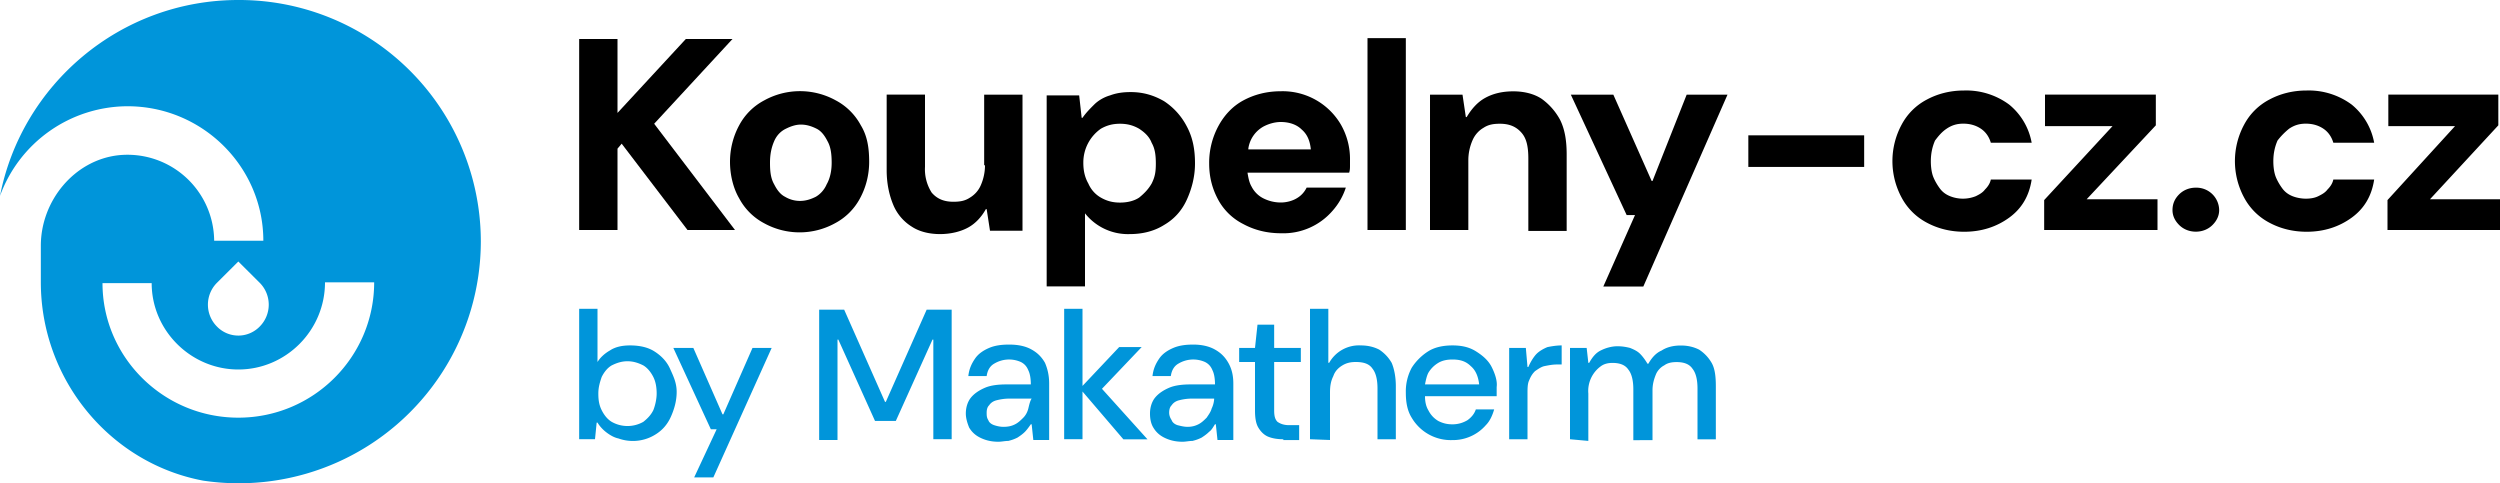
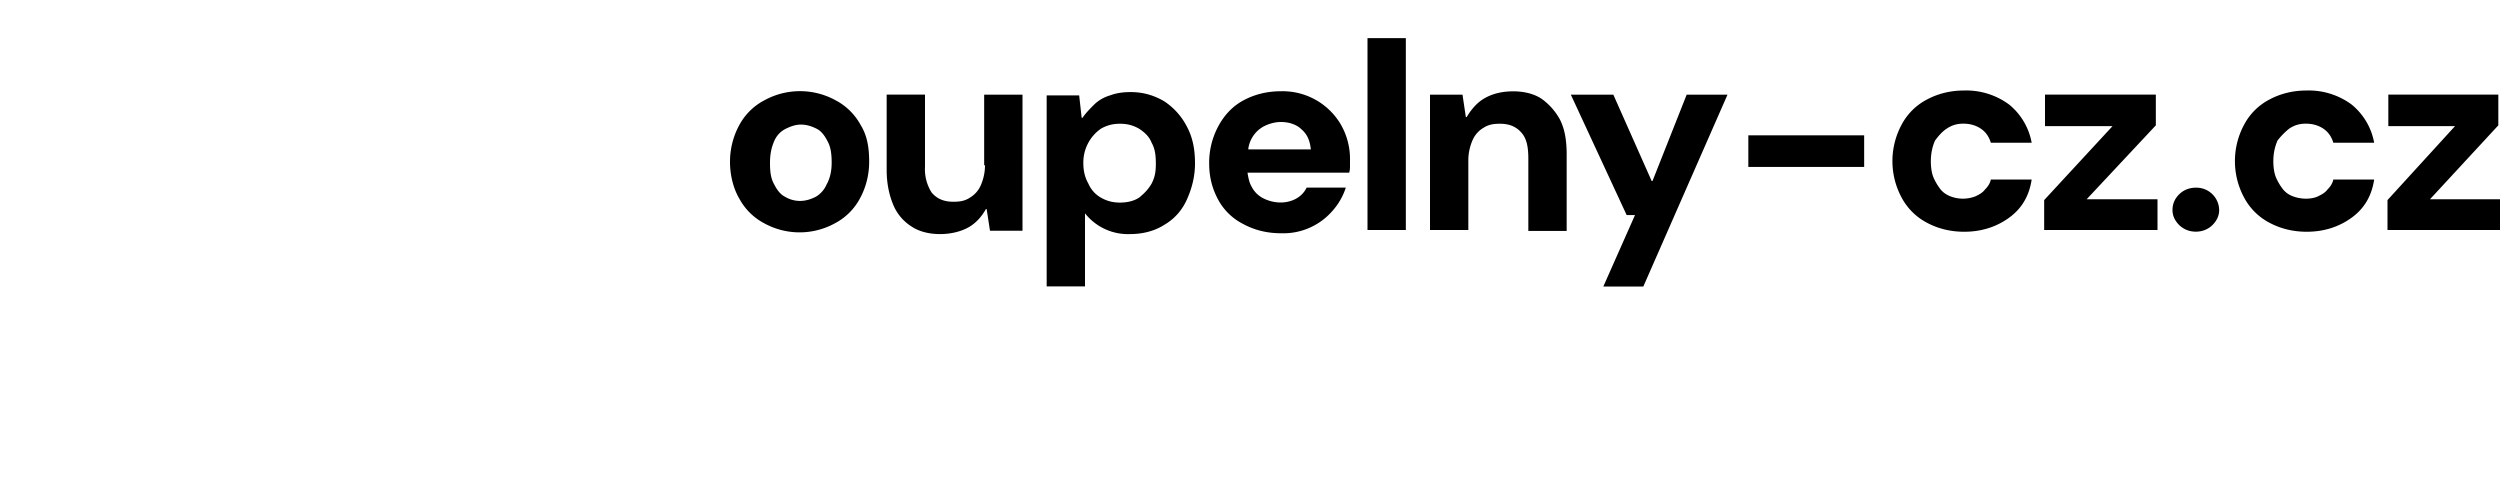
<svg xmlns="http://www.w3.org/2000/svg" xml:space="preserve" width="300" height="58" viewBox="0 0 300 58">
-   <path d="M87.9 4.68h-5.6l-8.2 8.87V4.68h-4.6V27.6h4.6v-9.76l.5-.6 7.9 10.36h5.7l-9.7-12.75 9.4-10.17z" />
  <path d="M103.3 15.04a7.26 7.26 0 0 0-3-2.99 8.88 8.88 0 0 0-8.6 0 7.2 7.2 0 0 0-3 2.99c-.7 1.29-1.1 2.79-1.1 4.38s.4 3.19 1.1 4.38a7.2 7.2 0 0 0 3 2.99 8.8 8.8 0 0 0 8.5 0 7.2 7.2 0 0 0 3-2.99c.7-1.29 1.1-2.79 1.1-4.38s-.2-3.08-1-4.38zm-4.1 7.08c-.3.7-.8 1.2-1.3 1.49-.6.3-1.2.5-1.9.5s-1.3-.2-1.8-.5c-.6-.3-1-.9-1.3-1.49-.4-.7-.5-1.49-.5-2.59s.2-1.89.5-2.59.8-1.2 1.4-1.49c.6-.3 1.2-.5 1.8-.5.7 0 1.3.2 1.9.5.6.3 1 .9 1.3 1.49.4.7.5 1.59.5 2.59 0 .99-.2 1.89-.6 2.59zm19-2.29a6 6 0 0 1-.5 2.39c-.3.7-.8 1.19-1.3 1.49-.6.4-1.2.5-2 .5-1.2 0-2-.4-2.6-1.1a5.2 5.2 0 0 1-.8-3.09v-8.67h-4.6v9.07c0 1.59.3 2.99.8 4.18a5.6 5.6 0 0 0 2.2 2.59c.9.6 2.1.9 3.4.9 1.3 0 2.5-.3 3.4-.8.9-.5 1.6-1.29 2.1-2.19h.1l.4 2.59h3.9V11.36h-4.6v8.47h.1zm24.2-4.69a8 8 0 0 0-2.7-2.99c-1.2-.7-2.5-1.1-4-1.1-.9 0-1.7.1-2.5.4-.7.2-1.4.6-1.9 1.1s-1 1-1.4 1.59h-.1l-.3-2.69h-3.9v22.92h4.6V25.6a6.57 6.57 0 0 0 5.4 2.49c1.6 0 3-.4 4.1-1.1 1.2-.7 2.1-1.69 2.7-2.99s1-2.79 1-4.38c0-1.79-.3-3.18-1-4.48zm-4.2 6.88c-.4.7-.9 1.2-1.5 1.69-.6.4-1.4.6-2.3.6s-1.6-.2-2.3-.6c-.7-.4-1.2-1-1.5-1.69-.4-.7-.6-1.49-.6-2.49a4.94 4.94 0 0 1 2.1-4.08c.7-.4 1.4-.6 2.3-.6s1.6.2 2.3.6c.6.4 1.2.9 1.5 1.69.4.7.5 1.49.5 2.49 0 .99-.1 1.59-.5 2.39zm22.7-7.08a8.1 8.1 0 0 0-7.2-3.99c-1.7 0-3.2.4-4.5 1.1-1.3.7-2.3 1.79-3 3.09a9.28 9.28 0 0 0-1.1 4.48c0 1.69.4 3.09 1.1 4.38a7.03 7.03 0 0 0 3 2.89c1.3.7 2.8 1.1 4.5 1.1a7.8 7.8 0 0 0 6.2-2.69 7.8 7.8 0 0 0 1.6-2.79h-4.7c-.3.6-.7 1-1.2 1.29-.5.3-1.2.5-1.9.5-.8 0-1.5-.2-2.1-.5-.6-.3-1.1-.8-1.4-1.39-.3-.5-.4-1.1-.5-1.69h12.2c.1-.3.1-.6.1-.8v-.7a8.3 8.3 0 0 0-1.1-4.28zm-11.1 2.89a3.6 3.6 0 0 1 1.9-2.69c.6-.3 1.3-.5 2-.5 1 0 1.9.3 2.5.9.7.6 1 1.4 1.1 2.39h-7.5v-.1zm14.3-13.25h4.6V27.6h-4.6V4.58zm20.9 7.28c-.9-.6-2.1-.9-3.4-.9-1.4 0-2.5.3-3.4.8-.9.5-1.6 1.29-2.2 2.29h-.1l-.4-2.69h-3.9V27.6h4.6v-8.37a6 6 0 0 1 .5-2.39c.3-.7.8-1.2 1.3-1.49.6-.4 1.2-.5 2-.5 1.2 0 2 .4 2.6 1.1.6.7.8 1.69.8 3.09v8.67h4.6v-9.17c0-1.59-.2-2.99-.8-4.18a7.44 7.44 0 0 0-2.2-2.5zm13.3 9.86h-.1l-4.6-10.36h-5.1l6.7 14.45h1l-3.8 8.57h4.8l10.1-23.02h-4.9l-4.1 10.36zm11.5-5.48h13.9v3.79h-13.9v-3.79zm23.8-.8c.6-.4 1.2-.6 2-.6s1.5.2 2.1.6c.6.4 1 1 1.2 1.69h4.9a7.67 7.67 0 0 0-2.7-4.58 8.65 8.65 0 0 0-5.4-1.69c-1.7 0-3.2.4-4.5 1.1a7.2 7.2 0 0 0-3 2.99 9.22 9.22 0 0 0 0 8.77 7.26 7.26 0 0 0 3 2.99c1.3.7 2.8 1.1 4.5 1.1 2.1 0 3.9-.6 5.4-1.69s2.4-2.59 2.7-4.58h-4.9c-.1.5-.4.9-.7 1.2-.3.4-.7.6-1.1.8-.99.4-2.11.4-3.1 0-.5-.2-.9-.5-1.2-.9-.3-.4-.6-.9-.8-1.39s-.3-1.2-.3-1.89c0-1 .2-1.79.5-2.49.4-.53.8-1.03 1.4-1.43zm25.1-.4v-3.69h-13.3v3.79h8.1l-8.2 8.87v3.59h13.6v-3.69h-8.5l8.3-8.87zm4.8 7.48c-.8 0-1.5.3-2 .8s-.8 1.1-.8 1.89c0 .7.3 1.29.8 1.79s1.2.8 2 .8 1.5-.3 2-.8.8-1.1.8-1.79a2.73 2.73 0 0 0-2.76-2.69h-.04zm11.2-7.08c.6-.4 1.2-.6 2-.6s1.5.2 2.1.6c.6.4 1 1 1.2 1.69h4.9a7.67 7.67 0 0 0-2.7-4.58 8.65 8.65 0 0 0-5.4-1.69c-1.7 0-3.2.4-4.5 1.1a7.2 7.2 0 0 0-3 2.99 9.22 9.22 0 0 0 0 8.77 7.26 7.26 0 0 0 3 2.99c1.3.7 2.8 1.1 4.5 1.1 2.1 0 3.9-.6 5.4-1.69s2.4-2.59 2.7-4.58H280c-.1.5-.4.9-.7 1.2-.3.4-.7.6-1.1.8-.4.2-.9.3-1.5.3-.5 0-1.1-.1-1.6-.3-.5-.2-.9-.5-1.2-.9-.3-.4-.6-.9-.8-1.39-.2-.5-.3-1.2-.3-1.89 0-1 .2-1.79.5-2.49.4-.53.9-1.03 1.4-1.43zm16.9 8.47 8.2-8.87v-3.69h-13.2v3.79h8l-8.1 8.87v3.59H300v-3.69h-8.4z" />
-   <path fill="#0095DA" d="M80.4 44.24c-.4-.9-1.1-1.59-1.9-2.09s-1.8-.7-2.9-.7c-1 0-1.8.2-2.4.6-.7.4-1.2.9-1.5 1.39v-6.38h-2.2V52.7h1.9l.2-1.99h.1c.3.5.7.9 1.1 1.2.4.3.9.6 1.4.7 1.5.54 3.16.36 4.5-.5.8-.5 1.4-1.2 1.8-2.09.4-.89.7-1.89.7-2.99 0-1.1-.4-1.9-.8-2.79zm-2 4.98c-.3.6-.7 1-1.2 1.4a3.84 3.84 0 0 1-3.8 0c-.5-.3-.9-.8-1.2-1.4-.3-.6-.4-1.2-.4-1.99s.2-1.39.4-1.99c.3-.6.7-1.1 1.2-1.39.6-.3 1.2-.5 1.9-.5s1.3.2 1.9.5c.5.3.9.8 1.2 1.39.3.6.4 1.29.4 1.99s-.2 1.49-.4 1.99zm4.9 8.07 2.7-5.78h-.7l-4.5-9.76h2.4l3.5 7.97h.1l3.5-7.97h2.3l-7 15.54h-2.3zm15-4.58V37.16h3l4.9 11.06h.1l4.9-11.06h3V52.7H112V40.75h-.1l-4.4 9.76H105l-4.4-9.76h-.1V52.8h-2.2v-.09zm27.1-9.17c-.4-.7-.9-1.2-1.6-1.59-.7-.4-1.6-.6-2.7-.6-.9 0-1.7.1-2.4.4-.7.3-1.3.7-1.7 1.29s-.7 1.2-.8 2.09h2.2c.1-.7.4-1.2.9-1.49a3.46 3.46 0 0 1 3.2-.2c.4.2.7.5.9 1 .2.4.3 1 .3 1.69h-2.9c-1 0-1.9.1-2.6.4-.7.3-1.3.7-1.7 1.2s-.6 1.2-.6 1.89c0 .6.2 1.2.4 1.69.3.5.7.9 1.3 1.2s1.3.5 2.2.5c.4 0 .8-.1 1.2-.1.4-.1.7-.2 1.1-.4.3-.2.6-.4.9-.7.2-.2.5-.6.7-.9h.1l.2 1.89h1.9v-6.78c0-.99-.2-1.78-.5-2.48zm-2 5.48c-.1.4-.3.8-.6 1.1-.3.3-.6.6-1 .8-.4.2-.8.3-1.4.3-.4 0-.8-.1-1.1-.2-.3-.1-.6-.3-.7-.6-.2-.3-.2-.6-.2-.9 0-.4.1-.7.3-.89.2-.3.5-.5.9-.6.4-.1.9-.2 1.6-.2h2.6c-.2.29-.3.79-.4 1.19zm4.3 3.69V37.06h2.2V52.7h-2.2zm7.1 0-5.2-6.08 4.7-4.98h2.7l-5.5 5.78v-1.59l6.2 6.88h-2.9zm12.6-9.17c-.4-.7-.9-1.2-1.6-1.59-.7-.4-1.6-.6-2.6-.6-.9 0-1.7.1-2.4.4-.7.3-1.3.7-1.7 1.29s-.7 1.2-.8 2.09h2.2c.1-.7.4-1.2.9-1.49a3.46 3.46 0 0 1 3.2-.2c.4.2.7.5.9 1 .2.4.3 1 .3 1.69h-2.9c-1 0-1.9.1-2.6.4-.7.3-1.3.7-1.7 1.2s-.6 1.2-.6 1.89c0 .6.1 1.2.4 1.69.3.5.7.9 1.3 1.2.6.3 1.3.5 2.2.5.4 0 .8-.1 1.2-.1.4-.1.7-.2 1.1-.4.3-.2.6-.4.9-.7.3-.2.5-.6.7-.9h.1l.2 1.89h1.9v-6.78c0-.99-.2-1.78-.6-2.48zm-2 5.48c-.1.4-.4.8-.6 1.1-.3.3-.6.6-1 .8-.4.2-.8.3-1.3.3-.4 0-.8-.1-1.2-.2-.3-.1-.6-.3-.7-.6-.2-.3-.3-.6-.3-.9 0-.4.1-.7.3-.89.2-.3.5-.5.9-.6.4-.1.9-.2 1.6-.2h2.6c0 .29-.1.79-.3 1.19zm8.6 3.69c-.7 0-1.3-.1-1.8-.3s-.9-.6-1.2-1.1-.4-1.2-.4-2.09v-5.78h-1.9v-1.69h1.9l.3-2.79h2v2.79h3.2v1.69h-3.2v5.78c0 .7.1 1.1.4 1.4.3.2.7.4 1.4.4h1.2v1.79H154v-.1zm3.2 0V37.06h2.2v6.48h.1a4.1 4.1 0 0 1 3.8-2.09c.9 0 1.6.2 2.2.5.6.4 1.1.9 1.5 1.59.3.7.5 1.69.5 2.79v6.38h-2.2v-6.08c0-1.1-.2-1.89-.6-2.39-.4-.6-1.1-.8-2-.8-.6 0-1.1.1-1.6.4s-.9.7-1.1 1.29c-.3.6-.4 1.2-.4 1.99v5.68l-2.4-.09zm21.8-8.67c-.4-.8-1.1-1.39-1.9-1.89-.8-.5-1.7-.7-2.8-.7-1.1 0-2.1.2-2.9.7-.8.5-1.5 1.2-2 1.99a6 6 0 0 0-.7 2.99c0 1.2.2 2.19.7 2.99a5.44 5.44 0 0 0 4.9 2.69c1.53.02 3-.64 4-1.79.5-.5.8-1.2 1-1.89h-2.2c-.2.6-.6 1-1 1.29-.5.3-1.1.5-1.8.5-.6 0-1.1-.1-1.7-.4-.5-.3-.9-.7-1.2-1.29-.3-.5-.4-1.09-.4-1.69h8.6v-1.1c.1-.71-.2-1.61-.6-2.4zm-8 2.09c.1-.5.2-1 .4-1.39.3-.5.7-.9 1.2-1.2s1.1-.4 1.7-.4c.9 0 1.6.2 2.2.8.6.5.9 1.29 1 2.19H171zm10.1 6.58V41.75h2l.2 2.29h.1c.3-.7.7-1.29 1-1.59.3-.3.8-.6 1.3-.8.5-.1 1.1-.2 1.7-.2v2.29h-.6c-.5 0-1 .1-1.5.2-.4.1-.8.4-1.1.6-.3.3-.5.6-.7 1.1-.2.4-.2 1-.2 1.59v5.48h-2.2zm7.3 0V41.75h2l.2 1.79h.1c.4-.7.8-1.2 1.4-1.49.6-.3 1.3-.5 2-.5.6 0 1.1.1 1.5.2.5.2.9.4 1.2.7s.6.7.9 1.2h.1c.4-.7.9-1.29 1.6-1.59.6-.4 1.4-.6 2.3-.6.9 0 1.6.2 2.2.5.6.4 1.1.9 1.5 1.59.4.7.5 1.69.5 2.79v6.38h-2.2v-6.08c0-1.1-.2-1.89-.6-2.39-.4-.6-1.1-.8-1.9-.8-.6 0-1.1.1-1.5.4-.4.2-.8.6-1 1.1s-.4 1.1-.4 1.89v5.98H196v-6.08c0-1.1-.2-1.89-.6-2.39-.4-.6-1.1-.8-1.9-.8-.5 0-1 .1-1.4.4a3.66 3.66 0 0 0-1.5 3.28v5.68l-2.2-.2zM28.6 0C14.4 0 2.6 10.16 0 23.51a16.34 16.34 0 0 1 15.3-10.76c9 0 16.3 7.27 16.3 16.14h-5.9a10.4 10.4 0 0 0-11.5-10.26c-5.3.6-9.3 5.48-9.3 10.86v4.38c0 11.66 8.3 21.72 19.5 23.81a29.05 29.05 0 0 0 33.3-28.69A29 29 0 0 0 28.6 0zM26 33.97l2.6-2.59 2.6 2.59a3.72 3.72 0 0 1 0 5.18 3.58 3.58 0 0 1-5.05.15l-.15-.15a3.72 3.72 0 0 1 0-5.18zm2.6 16.15c-9 0-16.3-7.27-16.3-16.14h5.9c0 5.68 4.7 10.36 10.4 10.36S39 39.66 39 33.88h5.9c0 8.96-7.3 16.24-16.3 16.24z" />
</svg>